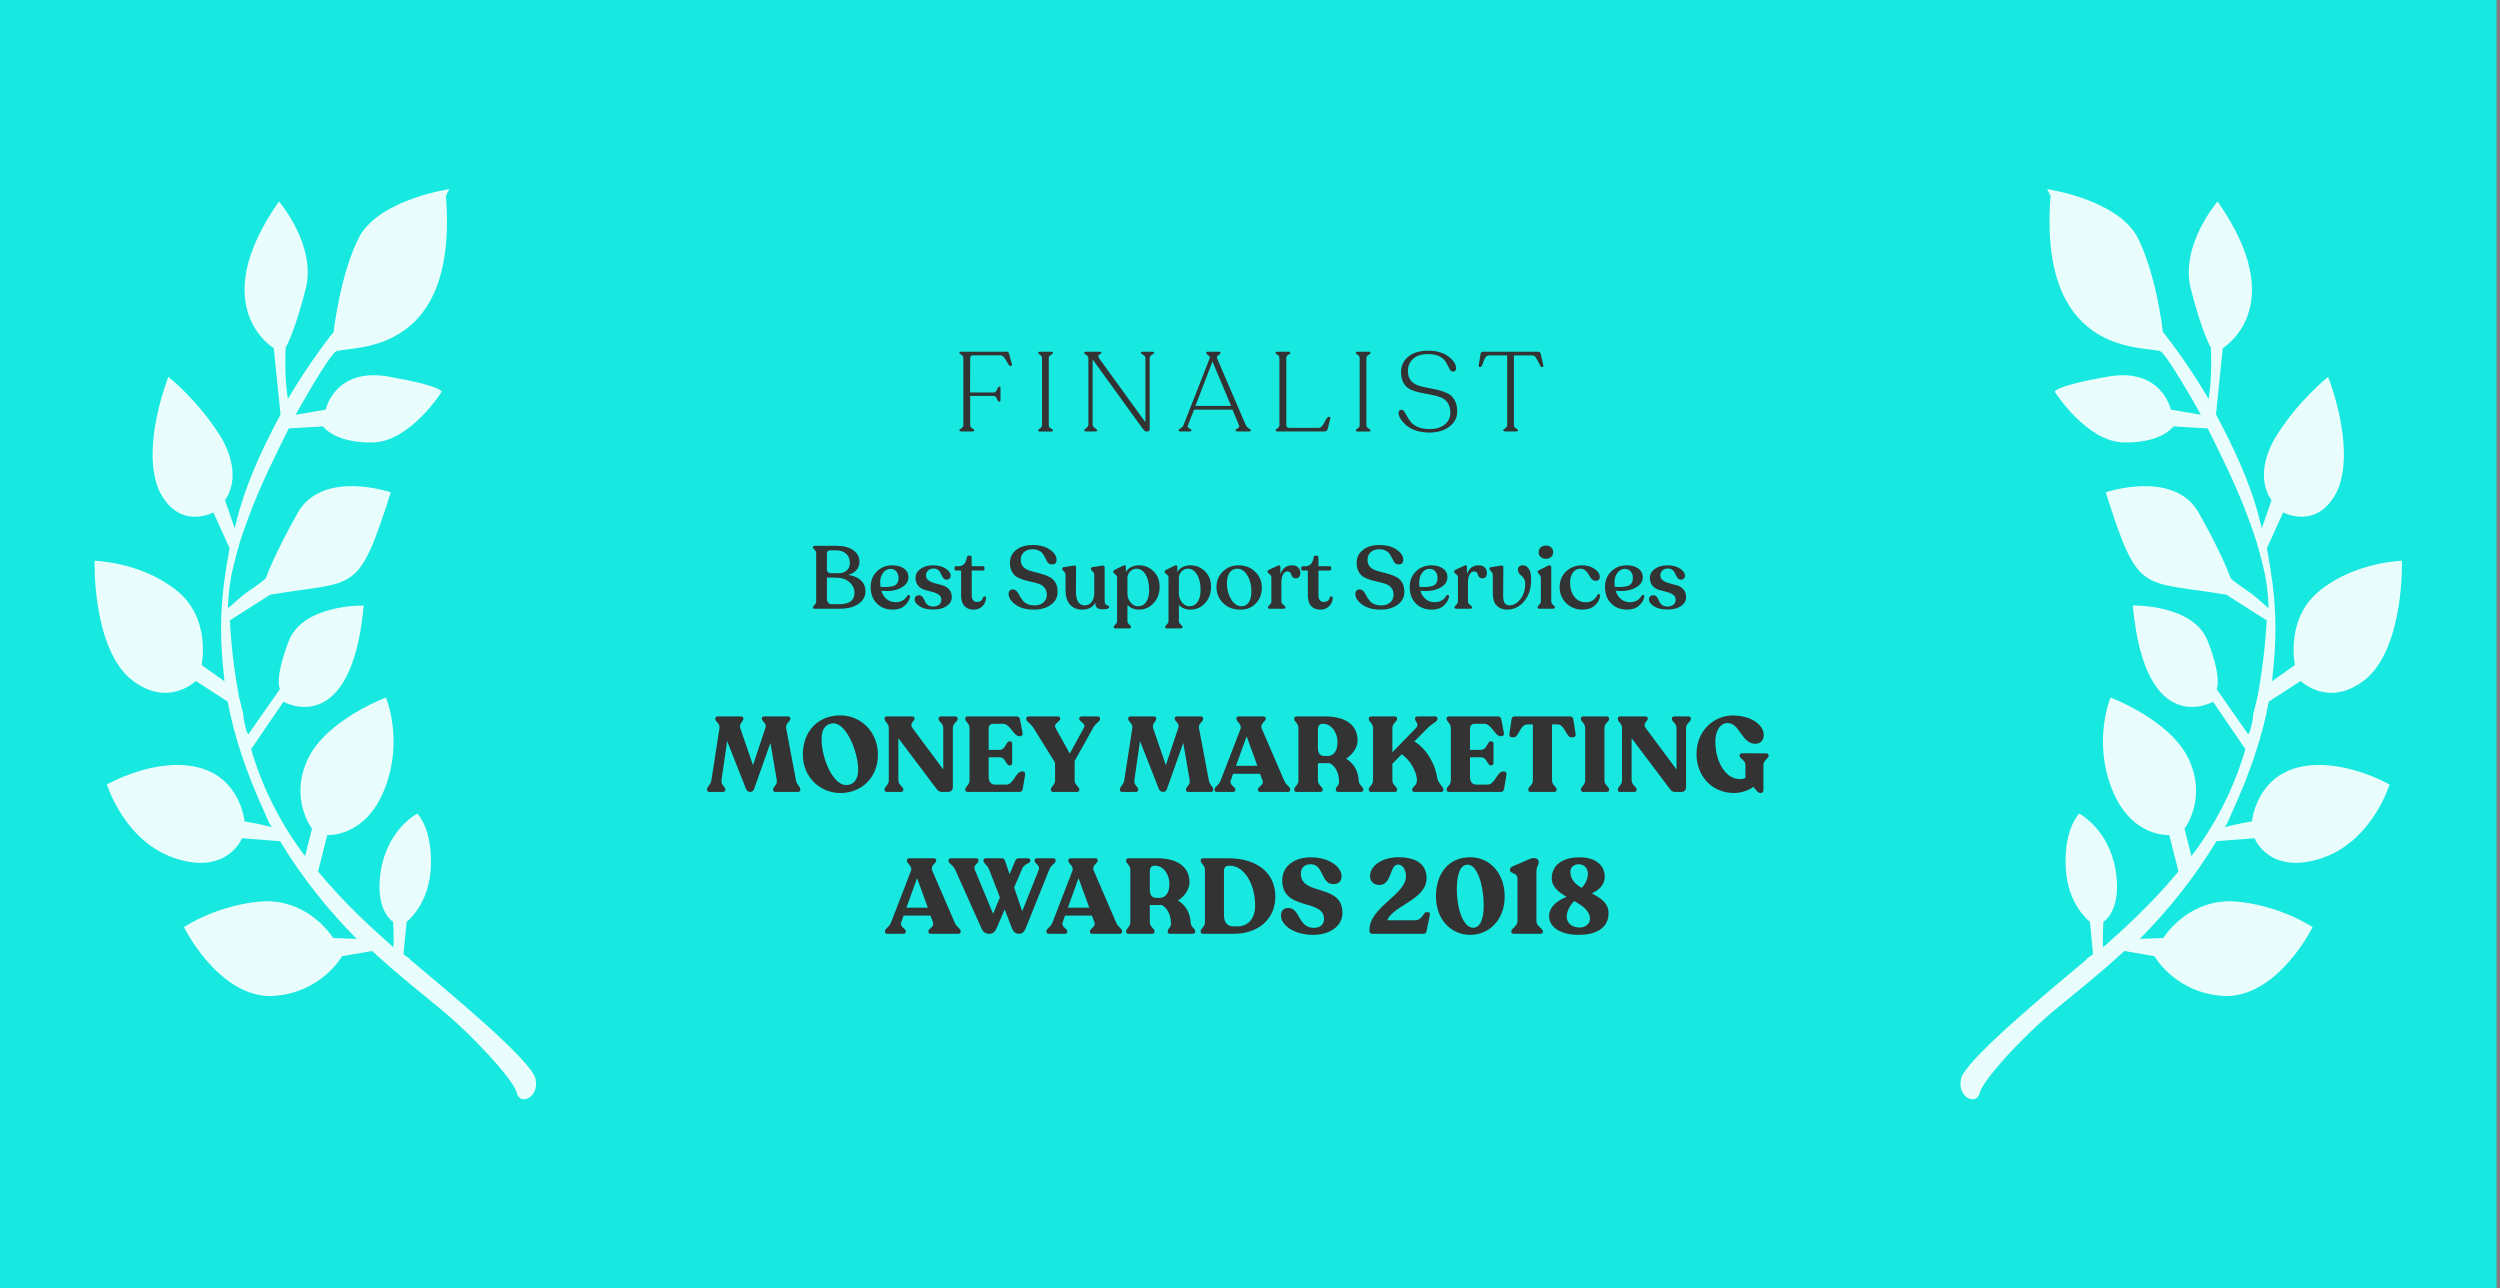
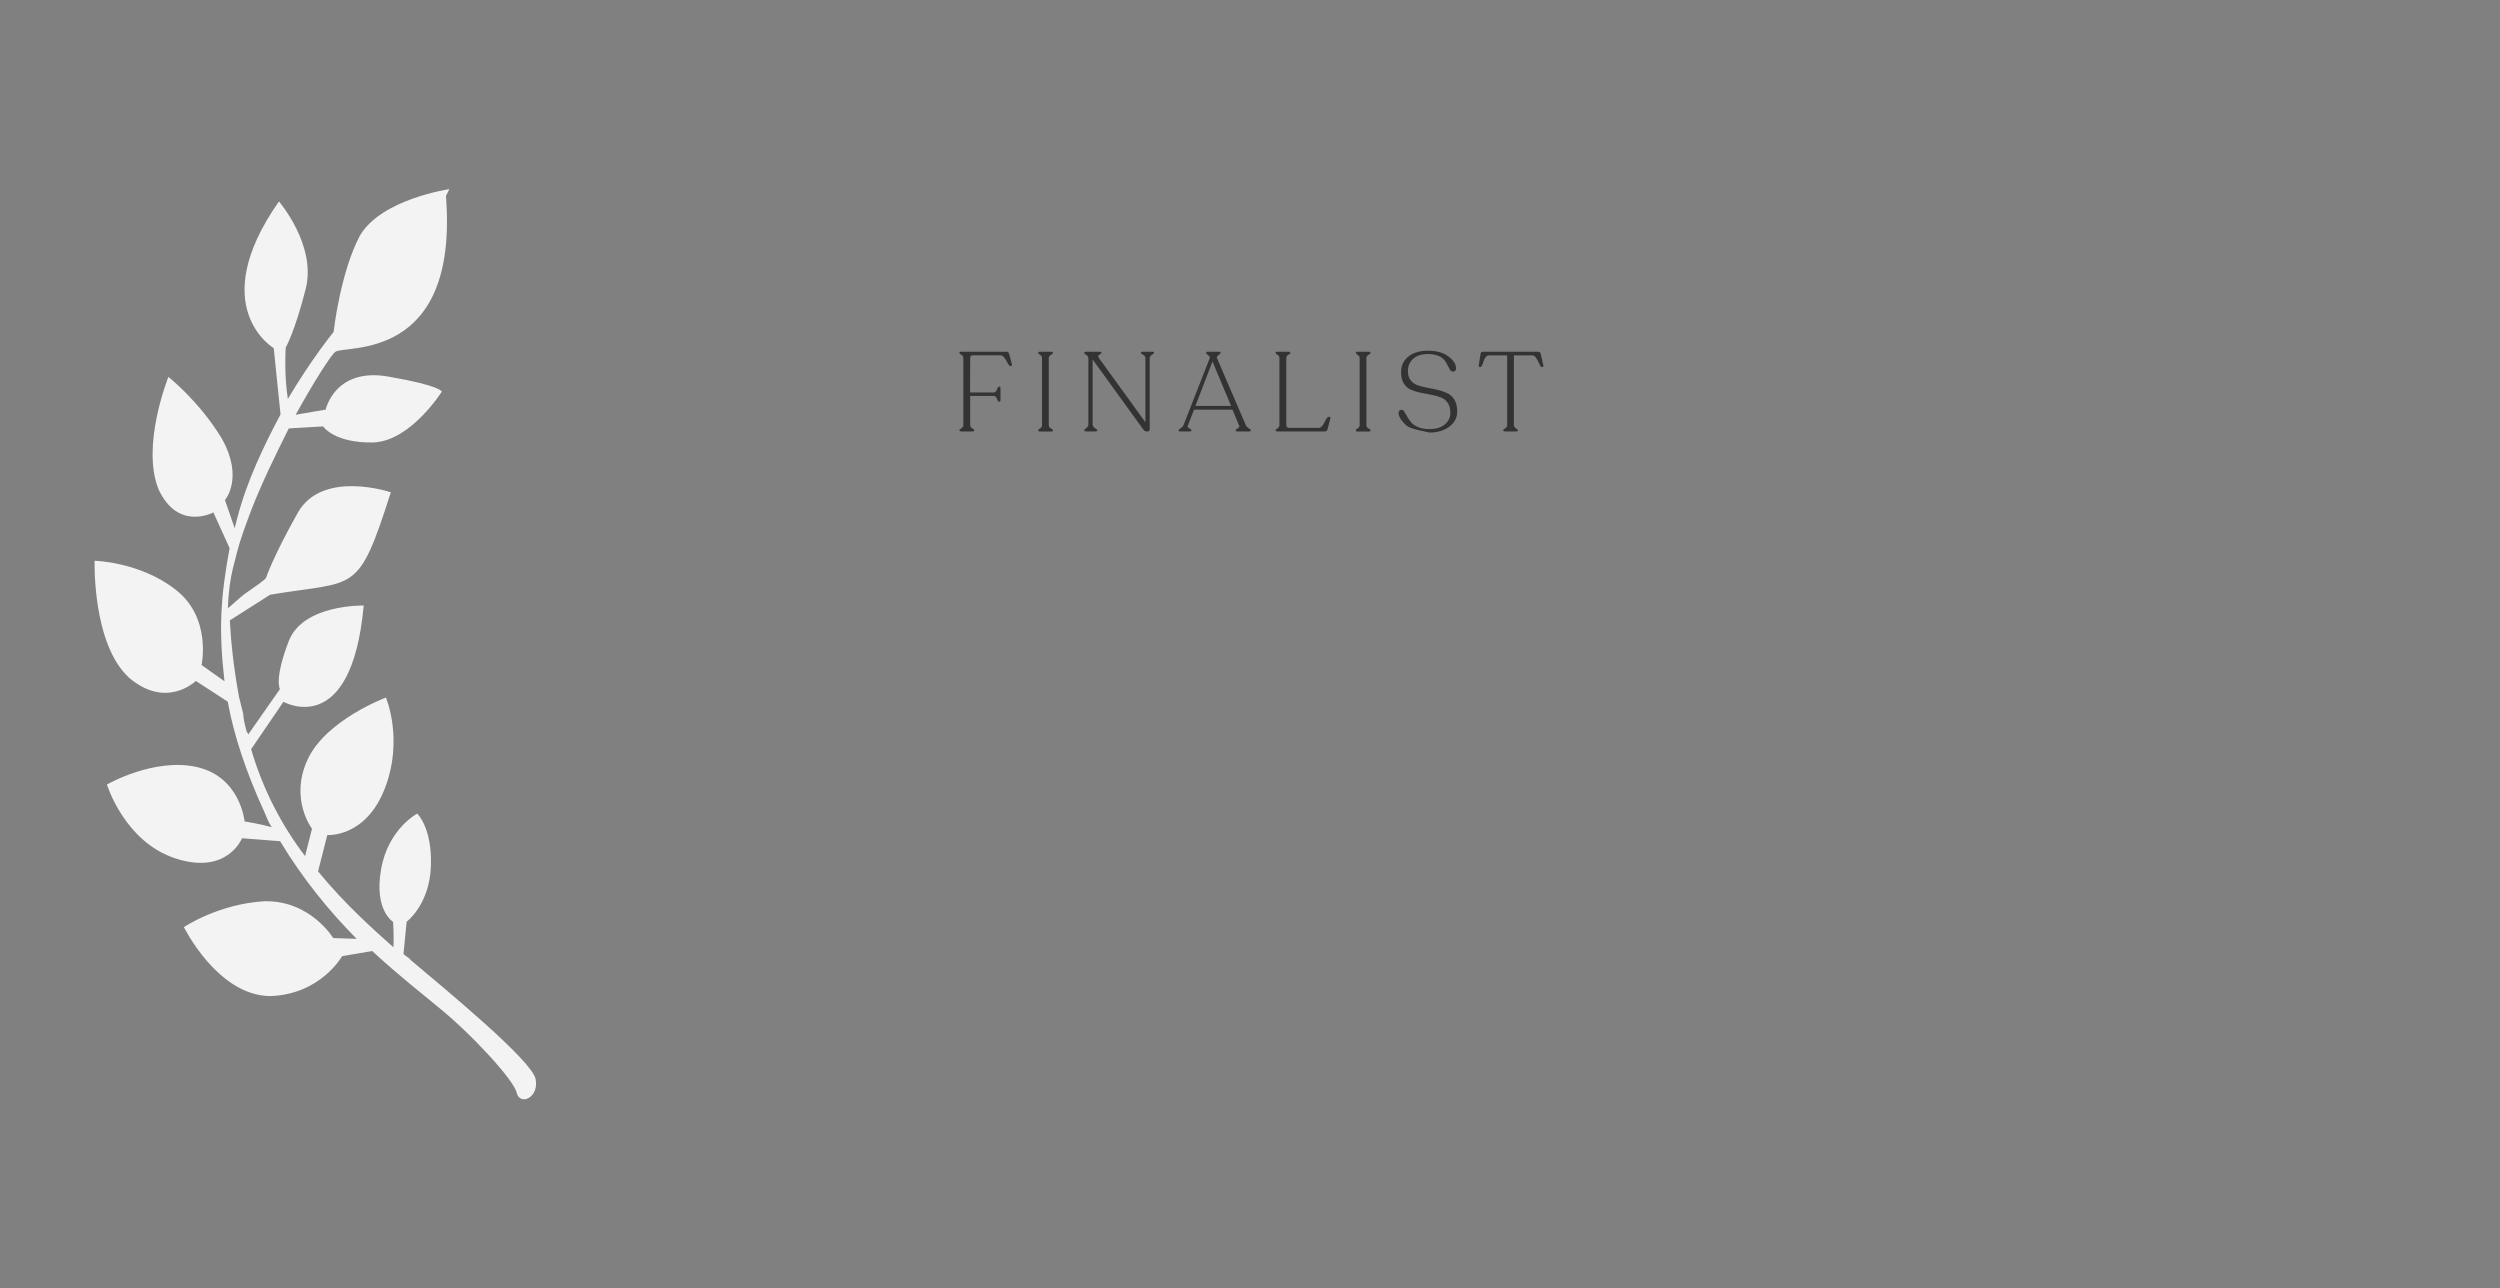
<svg xmlns="http://www.w3.org/2000/svg" width="423" height="218" viewBox="0 0 423 218" fill="none">
  <rect x="0" y="0" width="423" height="218" fill="#808080" stroke="none" />
-   <rect width="422.411" height="218" fill="#17E9E0" />
  <path fill-rule="evenodd" clip-rule="evenodd" d="M76.033 32C76.033 32 64.455 33.68 60.865 39.923C57.542 46.242 56.449 56.159 56.449 56.159C56.449 56.159 52.718 60.713 48.705 67.496C48.043 63.352 48.339 58.817 48.339 58.817C48.339 58.817 49.844 56.273 51.723 48.888C53.602 41.502 47.197 34.087 47.197 34.087C34.639 51.982 46.315 58.906 46.315 58.906L47.466 70.116C44.724 75.279 41.746 81.365 40.102 87.828L39.71 89.366L38.06 84.613C38.06 84.613 41.29 80.906 37.553 74.244C33.737 67.89 28.495 63.772 28.495 63.772C28.495 63.772 23.841 75.322 26.81 82.757C30.124 89.959 36.1 86.698 36.1 86.698L38.849 92.751C37.269 101.211 37.005 106.744 37.982 115.266L34.105 112.523C34.105 112.523 35.874 104.446 29.643 99.719C23.679 95.067 16.006 94.88 16.006 94.88C16.006 94.88 15.574 108.942 21.837 114.667C28.179 120.086 33.134 115.217 33.134 115.217L38.533 118.72C39.603 124.629 41.74 130.84 44.678 137.276C45.054 138.042 45.353 139.116 45.997 139.957C44.13 139.43 41.384 138.985 41.384 138.985C41.384 138.985 40.705 131.537 33.424 129.812C26.143 128.087 18.097 132.743 18.097 132.743C18.097 132.743 21.052 142.482 29.777 145.275C38.502 148.067 40.946 141.83 40.946 141.83L47.394 142.331C51.21 148.685 55.794 154.267 60.347 158.85L56.377 158.72C56.377 158.72 52.562 152.365 44.811 152.487C36.982 152.916 31.116 156.867 31.116 156.867C31.116 156.867 36.771 168.359 45.588 168.538C54.217 168.335 57.885 161.784 57.885 161.784L62.968 160.91C67.599 165.185 71.664 168.312 74.018 170.295C79.716 174.872 87.11 182.896 87.441 184.968C88.038 187.116 91.253 185.715 90.624 182.569C89.995 179.422 75.335 167.368 69.449 162.409C69.26 162.026 68.727 161.875 68.271 161.417L68.802 155.959C68.802 155.959 72.676 153.094 72.908 146.563C73.14 140.032 70.597 137.665 70.597 137.665C70.597 137.665 65.656 140.228 64.467 147.149C63.278 154.07 66.511 155.972 66.511 155.972C66.511 155.972 66.685 158.66 66.561 160.274C63.296 157.374 58.398 153.023 53.814 147.441L55.38 141.286C55.38 141.286 61.828 141.787 65.088 133.471C68.347 125.155 65.299 118.028 65.299 118.028C65.299 118.028 55.197 121.774 52.063 128.476C48.928 135.177 52.791 140.226 52.791 140.226L51.616 144.842C47.754 139.794 44.472 133.59 42.491 126.764L47.963 118.743C47.963 118.743 59.451 125.283 61.541 102.454C61.541 102.454 51.311 102.206 48.867 108.443C46.345 114.987 47.365 116.595 47.365 116.595L41.972 124.308C41.972 124.308 42.05 124.001 41.784 123.925C41.485 122.851 41.186 121.778 41.154 120.779L40.447 117.941C39.487 112.722 39.093 108.653 38.887 104.966L45.709 100.625C60.346 98.159 60.52 100.847 66.128 83.299C66.128 83.299 54.547 79.371 50.378 86.77C46.208 94.169 45.002 97.787 45.002 97.787C45.002 97.787 44.924 98.094 42.163 99.954C40.438 101.116 39.246 102.429 38.556 102.894C38.649 100.281 38.93 98.052 39.478 95.898L40.105 93.436C40.653 91.281 41.546 88.895 42.439 86.508C44.147 82.042 46.544 77.112 48.864 72.489L54.669 72.148C54.669 72.148 56.522 74.98 63.127 74.865C69.465 74.675 74.748 66.271 74.748 66.271C74.748 66.271 74.716 65.272 65.678 63.711C56.641 62.15 55.107 69.303 55.107 69.303L50.024 70.178C53.19 64.475 56.043 60.002 56.733 59.537C58.192 58.3 77.68 61.491 75.453 33.156L76.033 32Z" fill="white" fill-opacity="0.9" />
-   <path d="M162.693 73C162.452 73 162.332 72.937 162.332 72.81V72.791C162.332 72.715 162.44 72.607 162.655 72.468C162.883 72.329 162.997 72.151 162.997 71.936V60.593C162.997 60.454 162.959 60.333 162.883 60.232C162.82 60.131 162.744 60.061 162.655 60.023C162.579 59.985 162.503 59.941 162.427 59.89C162.364 59.839 162.332 59.782 162.332 59.719V59.7C162.332 59.573 162.433 59.51 162.636 59.51H170.312C170.54 59.51 170.686 59.637 170.749 59.89L171.205 61.6C171.23 61.701 171.224 61.784 171.186 61.847C171.148 61.898 171.091 61.923 171.015 61.923H170.958C170.831 61.923 170.686 61.777 170.521 61.486C170.369 61.182 170.185 60.878 169.97 60.574C169.755 60.27 169.52 60.118 169.267 60.118H164.593C164.302 60.118 164.156 60.289 164.156 60.631L164.137 66.407H168.165C168.38 66.407 168.551 66.242 168.678 65.913C168.817 65.584 168.931 65.419 169.02 65.419H169.096C169.223 65.419 169.286 65.514 169.286 65.704V67.661C169.286 67.864 169.223 67.965 169.096 67.965H169.02C168.931 67.965 168.817 67.807 168.678 67.49C168.551 67.161 168.38 66.996 168.165 66.996H164.156V71.936C164.156 72.151 164.27 72.329 164.498 72.468C164.726 72.607 164.84 72.715 164.84 72.791V72.81C164.84 72.937 164.726 73 164.498 73H162.693ZM175.666 72.829V72.791C175.666 72.715 175.717 72.652 175.818 72.601C175.932 72.538 176.04 72.455 176.141 72.354C176.255 72.253 176.312 72.12 176.312 71.955V60.574C176.312 60.409 176.255 60.276 176.141 60.175C176.04 60.074 175.932 59.991 175.818 59.928C175.717 59.865 175.666 59.795 175.666 59.719V59.7C175.666 59.573 175.78 59.51 176.008 59.51H177.794C178.035 59.51 178.155 59.573 178.155 59.7V59.719C178.155 59.795 178.098 59.865 177.984 59.928C177.87 59.991 177.75 60.074 177.623 60.175C177.509 60.276 177.452 60.409 177.452 60.574V71.955C177.452 72.12 177.509 72.253 177.623 72.354C177.75 72.455 177.87 72.538 177.984 72.601C178.098 72.652 178.155 72.715 178.155 72.791V72.829C178.155 72.956 178.035 73.019 177.794 73.019H176.008C175.78 73.019 175.666 72.956 175.666 72.829ZM194.907 59.51C195.148 59.51 195.268 59.567 195.268 59.681V59.719C195.268 59.782 195.141 59.89 194.888 60.042C194.647 60.181 194.527 60.365 194.527 60.593V72.601C194.527 72.867 194.413 73 194.185 73H193.919C193.767 73 193.583 72.854 193.368 72.563L184.875 60.821V71.841C184.875 72.056 185.002 72.253 185.255 72.43C185.521 72.595 185.654 72.715 185.654 72.791V72.81C185.654 72.937 185.534 73 185.293 73H183.811C183.57 73 183.45 72.937 183.45 72.81V72.791C183.45 72.715 183.564 72.595 183.792 72.43C184.033 72.253 184.153 72.056 184.153 71.841V60.612C184.153 60.435 184.09 60.295 183.963 60.194C183.849 60.08 183.735 59.991 183.621 59.928C183.507 59.865 183.45 59.795 183.45 59.719V59.7C183.45 59.573 183.57 59.51 183.811 59.51H186.091C186.268 59.51 186.357 59.567 186.357 59.681V59.719C186.357 59.77 186.287 59.839 186.148 59.928C186.009 60.004 185.907 60.086 185.844 60.175C185.793 60.251 185.831 60.397 185.958 60.612L193.805 71.442V60.593C193.805 60.365 193.678 60.181 193.425 60.042C193.172 59.89 193.045 59.782 193.045 59.719V59.681C193.045 59.567 193.172 59.51 193.425 59.51H194.907ZM199.754 73C199.526 73 199.412 72.937 199.412 72.81V72.791C199.412 72.702 199.526 72.595 199.754 72.468C199.995 72.329 200.16 72.151 200.248 71.936L204.675 60.631C204.751 60.454 204.669 60.283 204.428 60.118C204.2 59.941 204.086 59.808 204.086 59.719V59.7C204.086 59.573 204.175 59.51 204.352 59.51H206.252C206.43 59.51 206.518 59.573 206.518 59.7V59.719C206.518 59.808 206.398 59.934 206.157 60.099C205.929 60.251 205.847 60.416 205.91 60.593L210.793 71.936C210.895 72.151 211.059 72.329 211.287 72.468C211.528 72.595 211.648 72.702 211.648 72.791V72.81C211.648 72.937 211.534 73 211.306 73H209.406C209.178 73 209.064 72.937 209.064 72.81V72.791C209.064 72.715 209.128 72.645 209.254 72.582C209.394 72.506 209.508 72.424 209.596 72.335C209.698 72.234 209.71 72.101 209.634 71.936L208.532 69.314H202.034L201.008 71.936C200.945 72.075 200.939 72.189 200.989 72.278C201.053 72.367 201.129 72.43 201.217 72.468C201.306 72.506 201.388 72.557 201.464 72.62C201.553 72.671 201.597 72.728 201.597 72.791V72.81C201.597 72.937 201.477 73 201.236 73H199.754ZM202.262 68.687H208.304L205.15 61.163L202.262 68.687ZM216.175 73C215.947 73 215.833 72.937 215.833 72.81V72.791C215.833 72.715 215.941 72.607 216.156 72.468C216.371 72.329 216.479 72.145 216.479 71.917V60.593C216.479 60.403 216.422 60.257 216.308 60.156C216.207 60.055 216.099 59.979 215.985 59.928C215.884 59.877 215.833 59.808 215.833 59.719V59.7C215.833 59.573 215.947 59.51 216.175 59.51H217.98C218.208 59.51 218.322 59.573 218.322 59.7V59.719C218.322 59.808 218.265 59.877 218.151 59.928C218.037 59.979 217.923 60.055 217.809 60.156C217.695 60.257 217.638 60.403 217.638 60.593V71.841C217.638 72.208 217.803 72.392 218.132 72.392H223.11C223.325 72.392 223.515 72.297 223.68 72.107C223.857 71.904 223.997 71.689 224.098 71.461C224.199 71.233 224.313 71.024 224.44 70.834C224.567 70.631 224.693 70.53 224.82 70.53H224.934C225.086 70.53 225.137 70.625 225.086 70.815L224.63 72.62C224.541 72.873 224.396 73 224.193 73H216.175ZM229.408 72.829V72.791C229.408 72.715 229.458 72.652 229.56 72.601C229.674 72.538 229.781 72.455 229.883 72.354C229.997 72.253 230.054 72.12 230.054 71.955V60.574C230.054 60.409 229.997 60.276 229.883 60.175C229.781 60.074 229.674 59.991 229.56 59.928C229.458 59.865 229.408 59.795 229.408 59.719V59.7C229.408 59.573 229.522 59.51 229.75 59.51H231.536C231.776 59.51 231.897 59.573 231.897 59.7V59.719C231.897 59.795 231.84 59.865 231.726 59.928C231.612 59.991 231.491 60.074 231.365 60.175C231.251 60.276 231.194 60.409 231.194 60.574V71.955C231.194 72.12 231.251 72.253 231.365 72.354C231.491 72.455 231.612 72.538 231.726 72.601C231.84 72.652 231.897 72.715 231.897 72.791V72.829C231.897 72.956 231.776 73.019 231.536 73.019H229.75C229.522 73.019 229.408 72.956 229.408 72.829ZM241.885 73.19C241.011 73.19 240.219 73.07 239.51 72.829C238.801 72.576 238.25 72.265 237.857 71.898C237.464 71.531 237.16 71.17 236.945 70.815C236.742 70.46 236.641 70.15 236.641 69.884C236.641 69.517 236.812 69.333 237.154 69.333C237.331 69.333 237.49 69.447 237.629 69.675C237.781 69.903 237.939 70.175 238.104 70.492C238.281 70.809 238.503 71.132 238.769 71.461C239.035 71.778 239.434 72.05 239.966 72.278C240.511 72.493 241.163 72.601 241.923 72.601C242.962 72.601 243.798 72.348 244.431 71.841C245.077 71.322 245.4 70.65 245.4 69.827C245.4 69.143 245.248 68.586 244.944 68.155C244.64 67.712 244.241 67.401 243.747 67.224C243.253 67.034 242.708 66.888 242.113 66.787C241.53 66.673 240.941 66.559 240.346 66.445C239.751 66.318 239.206 66.147 238.712 65.932C238.218 65.717 237.819 65.362 237.515 64.868C237.211 64.374 237.059 63.741 237.059 62.968C237.059 61.891 237.464 61.017 238.275 60.346C239.098 59.675 240.213 59.339 241.619 59.339C243.088 59.339 244.247 59.668 245.096 60.327C245.945 60.973 246.369 61.638 246.369 62.322C246.369 62.689 246.192 62.873 245.837 62.873C245.647 62.873 245.482 62.772 245.343 62.569C245.216 62.366 245.083 62.119 244.944 61.828C244.817 61.537 244.64 61.245 244.412 60.954C244.197 60.663 243.848 60.416 243.367 60.213C242.886 60.01 242.29 59.909 241.581 59.909C240.53 59.909 239.706 60.175 239.111 60.707C238.516 61.239 238.218 61.929 238.218 62.778C238.218 63.411 238.37 63.931 238.674 64.336C238.978 64.729 239.377 65.014 239.871 65.191C240.365 65.356 240.903 65.495 241.486 65.609C242.081 65.71 242.677 65.831 243.272 65.97C243.867 66.109 244.412 66.299 244.906 66.54C245.4 66.768 245.799 67.142 246.103 67.661C246.407 68.18 246.559 68.839 246.559 69.637C246.559 70.688 246.109 71.543 245.21 72.202C244.323 72.861 243.215 73.19 241.885 73.19ZM254.689 73C254.461 73 254.347 72.937 254.347 72.81V72.791C254.347 72.715 254.454 72.607 254.67 72.468C254.898 72.329 255.012 72.151 255.012 71.936V60.137H251.877C251.687 60.137 251.516 60.238 251.364 60.441C251.212 60.644 251.098 60.872 251.022 61.125C250.958 61.366 250.876 61.587 250.775 61.79C250.686 61.993 250.597 62.094 250.509 62.094H250.376C250.224 62.094 250.167 61.986 250.205 61.771L250.509 59.871C250.547 59.63 250.686 59.51 250.927 59.51H260.256C260.484 59.51 260.629 59.63 260.693 59.871L261.13 61.79C261.18 61.993 261.123 62.094 260.959 62.094H260.826C260.724 62.094 260.604 61.929 260.465 61.6C260.325 61.271 260.154 60.948 259.952 60.631C259.762 60.302 259.54 60.137 259.287 60.137H256.152V71.936C256.152 72.151 256.266 72.329 256.494 72.468C256.722 72.607 256.836 72.715 256.836 72.791V72.81C256.836 72.937 256.715 73 256.475 73H254.689Z" fill="#333333" />
-   <path d="M143.483 97.27C144.423 97.4 145.148 97.71 145.658 98.2C146.178 98.68 146.438 99.285 146.438 100.015C146.438 100.915 146.038 101.64 145.238 102.19C144.448 102.73 143.403 103 142.103 103H137.858C137.648 103 137.543 102.93 137.543 102.79V102.73C137.543 102.65 137.633 102.525 137.813 102.355C138.003 102.175 138.098 101.975 138.098 101.755V93.595C138.098 93.375 138.003 93.18 137.813 93.01C137.633 92.83 137.543 92.695 137.543 92.605V92.56C137.543 92.42 137.648 92.35 137.858 92.35H141.503C142.733 92.35 143.693 92.6 144.383 93.1C145.073 93.59 145.418 94.23 145.418 95.02C145.418 95.59 145.243 96.075 144.893 96.475C144.553 96.865 144.083 97.13 143.483 97.27ZM139.913 93.715V96.34C139.913 96.53 139.973 96.685 140.093 96.805C140.213 96.925 140.373 96.985 140.573 96.985H141.923C142.483 96.985 142.933 96.83 143.273 96.52C143.623 96.2 143.798 95.795 143.798 95.305C143.798 94.615 143.588 94.08 143.168 93.7C142.748 93.31 142.173 93.115 141.443 93.115H140.453C140.093 93.115 139.913 93.315 139.913 93.715ZM141.953 102.235C143.703 102.235 144.578 101.59 144.578 100.3C144.578 99.6 144.293 99 143.723 98.5C143.153 97.99 142.368 97.735 141.368 97.735H139.913V101.335C139.913 101.595 139.988 101.81 140.138 101.98C140.288 102.15 140.483 102.235 140.723 102.235H141.953ZM153.499 100.795C153.579 100.685 153.679 100.645 153.799 100.675C153.929 100.705 153.989 100.795 153.979 100.945C153.899 101.485 153.604 101.99 153.094 102.46C152.584 102.92 151.904 103.15 151.054 103.15C149.944 103.15 149.044 102.8 148.354 102.1C147.664 101.4 147.319 100.48 147.319 99.34C147.319 98.26 147.664 97.38 148.354 96.7C149.044 96.01 149.909 95.66 150.949 95.65C151.759 95.64 152.419 95.815 152.929 96.175C153.449 96.535 153.709 97.04 153.709 97.69C153.709 98.23 153.484 98.69 153.034 99.07C152.594 99.45 152.014 99.72 151.294 99.88C150.704 100.01 149.979 100.035 149.119 99.955C149.309 100.555 149.614 101.03 150.034 101.38C150.454 101.72 150.949 101.89 151.519 101.89C151.999 101.89 152.409 101.79 152.749 101.59C153.089 101.38 153.339 101.115 153.499 100.795ZM150.694 96.25C150.174 96.25 149.749 96.475 149.419 96.925C149.089 97.365 148.924 97.915 148.924 98.575C148.924 98.825 148.939 99.065 148.969 99.295C149.719 99.355 150.384 99.325 150.964 99.205C151.304 99.125 151.569 98.975 151.759 98.755C151.949 98.525 152.039 98.17 152.029 97.69C152.019 97.29 151.889 96.95 151.639 96.67C151.399 96.39 151.084 96.25 150.694 96.25ZM157.895 103.135C156.965 103.135 156.21 102.96 155.63 102.61C155.05 102.25 154.76 101.85 154.76 101.41C154.76 101.19 154.825 101.02 154.955 100.9C155.095 100.78 155.28 100.72 155.51 100.72C155.71 100.72 155.875 100.785 156.005 100.915C156.145 101.045 156.255 101.205 156.335 101.395C156.415 101.585 156.505 101.775 156.605 101.965C156.715 102.145 156.875 102.3 157.085 102.43C157.305 102.56 157.575 102.625 157.895 102.625C158.305 102.625 158.635 102.525 158.885 102.325C159.145 102.125 159.275 101.84 159.275 101.47C159.275 101.1 159.125 100.815 158.825 100.615C158.525 100.405 158.16 100.25 157.73 100.15C157.31 100.05 156.885 99.935 156.455 99.805C156.025 99.675 155.66 99.445 155.36 99.115C155.06 98.775 154.91 98.33 154.91 97.78C154.91 97.17 155.185 96.665 155.735 96.265C156.285 95.855 156.99 95.65 157.85 95.65C158.74 95.65 159.46 95.835 160.01 96.205C160.57 96.565 160.85 96.975 160.85 97.435C160.85 97.625 160.785 97.78 160.655 97.9C160.525 98.02 160.36 98.08 160.16 98.08C159.97 98.08 159.81 98.015 159.68 97.885C159.56 97.755 159.455 97.6 159.365 97.42C159.285 97.23 159.195 97.045 159.095 96.865C159.005 96.675 158.86 96.515 158.66 96.385C158.47 96.255 158.23 96.19 157.94 96.19C157.58 96.19 157.28 96.3 157.04 96.52C156.8 96.74 156.68 97.015 156.68 97.345C156.68 97.715 156.83 98.005 157.13 98.215C157.43 98.425 157.79 98.585 158.21 98.695C158.64 98.795 159.07 98.91 159.5 99.04C159.93 99.17 160.295 99.4 160.595 99.73C160.895 100.06 161.045 100.5 161.045 101.05C161.045 101.65 160.755 102.15 160.175 102.55C159.605 102.94 158.845 103.135 157.895 103.135ZM164.716 103.15C164.066 103.15 163.551 102.945 163.171 102.535C162.801 102.115 162.616 101.51 162.616 100.72V96.535H161.761C161.591 96.535 161.506 96.45 161.506 96.28V96.07C161.506 95.89 161.591 95.8 161.761 95.8H162.226C162.606 95.8 162.911 95.67 163.141 95.41C163.381 95.15 163.531 94.795 163.591 94.345C163.621 94.125 163.721 94.015 163.891 94.015H164.116C164.306 94.015 164.401 94.125 164.401 94.345L164.416 95.8H166.306C166.386 95.8 166.451 95.825 166.501 95.875C166.551 95.925 166.576 95.99 166.576 96.07V96.28C166.576 96.45 166.486 96.535 166.306 96.535H164.416V100.735C164.416 101.085 164.496 101.36 164.656 101.56C164.816 101.75 165.021 101.845 165.271 101.845C165.871 101.845 166.226 101.585 166.336 101.065C166.376 100.985 166.436 100.935 166.516 100.915C166.596 100.895 166.666 100.905 166.726 100.945C166.796 100.985 166.831 101.05 166.831 101.14C166.831 101.68 166.636 102.15 166.246 102.55C165.866 102.95 165.356 103.15 164.716 103.15ZM174.99 103.15C173.64 103.15 172.58 102.865 171.81 102.295C171.04 101.715 170.655 101.11 170.655 100.48C170.655 100.26 170.72 100.08 170.85 99.94C170.98 99.79 171.16 99.72 171.39 99.73C171.6 99.74 171.785 99.815 171.945 99.955C172.105 100.085 172.23 100.25 172.32 100.45C172.42 100.65 172.54 100.865 172.68 101.095C172.83 101.325 172.99 101.54 173.16 101.74C173.34 101.94 173.59 102.105 173.91 102.235C174.24 102.365 174.625 102.43 175.065 102.43C175.675 102.43 176.17 102.265 176.55 101.935C176.93 101.605 177.12 101.17 177.12 100.63C177.12 100.17 177.005 99.79 176.775 99.49C176.545 99.19 176.245 98.97 175.875 98.83C175.515 98.69 175.11 98.575 174.66 98.485C174.22 98.385 173.775 98.275 173.325 98.155C172.885 98.025 172.48 97.86 172.11 97.66C171.75 97.46 171.455 97.155 171.225 96.745C170.995 96.335 170.88 95.825 170.88 95.215C170.88 94.345 171.225 93.63 171.915 93.07C172.605 92.5 173.55 92.215 174.75 92.215C175.95 92.215 176.92 92.48 177.66 93.01C178.41 93.53 178.78 94.105 178.77 94.735C178.77 95.245 178.51 95.5 177.99 95.5C177.77 95.5 177.58 95.44 177.42 95.32C177.27 95.19 177.155 95.03 177.075 94.84C176.995 94.65 176.89 94.445 176.76 94.225C176.64 93.995 176.505 93.785 176.355 93.595C176.215 93.405 176 93.25 175.71 93.13C175.43 93 175.095 92.935 174.705 92.935C174.075 92.935 173.585 93.105 173.235 93.445C172.885 93.785 172.71 94.21 172.71 94.72C172.71 95.16 172.825 95.525 173.055 95.815C173.285 96.095 173.58 96.305 173.94 96.445C174.31 96.585 174.715 96.71 175.155 96.82C175.605 96.92 176.05 97.04 176.49 97.18C176.94 97.31 177.345 97.48 177.705 97.69C178.075 97.9 178.375 98.21 178.605 98.62C178.835 99.03 178.95 99.535 178.95 100.135C178.95 101.055 178.565 101.79 177.795 102.34C177.025 102.88 176.09 103.15 174.99 103.15ZM186.905 101.59C186.905 101.85 186.945 102.045 187.025 102.175C187.105 102.305 187.19 102.38 187.28 102.4C187.38 102.41 187.47 102.44 187.55 102.49C187.63 102.53 187.67 102.605 187.67 102.715C187.67 102.965 187.295 103.09 186.545 103.09C186.125 103.09 185.815 103.005 185.615 102.835C185.415 102.665 185.32 102.38 185.33 101.98C184.89 102.76 184.14 103.15 183.08 103.15C182.24 103.15 181.565 102.87 181.055 102.31C180.545 101.75 180.29 100.94 180.29 99.88V97.285C180.29 97.055 180.195 96.85 180.005 96.67C179.815 96.48 179.72 96.35 179.72 96.28V96.235C179.72 96.085 179.81 95.995 179.99 95.965L181.565 95.71C181.905 95.66 182.075 95.735 182.075 95.935L182.045 100.045C182.045 101.635 182.545 102.43 183.545 102.43C184.005 102.43 184.385 102.245 184.685 101.875C184.995 101.495 185.15 101.005 185.15 100.405V97.285C185.15 97.055 185.05 96.85 184.85 96.67C184.66 96.48 184.565 96.35 184.565 96.28V96.235C184.565 96.085 184.65 95.995 184.82 95.965L186.425 95.71C186.745 95.66 186.905 95.735 186.905 95.935V101.59ZM192.728 95.65C193.678 95.65 194.493 95.985 195.173 96.655C195.863 97.315 196.208 98.19 196.208 99.28C196.208 100.4 195.868 101.325 195.188 102.055C194.518 102.785 193.703 103.15 192.743 103.15C191.933 103.15 191.273 102.885 190.763 102.355V105.07C190.763 105.29 190.863 105.485 191.063 105.655C191.273 105.835 191.378 105.97 191.378 106.06V106.105C191.378 106.255 191.268 106.33 191.048 106.33H188.768C188.548 106.33 188.438 106.255 188.438 106.105V106.06C188.438 105.97 188.533 105.835 188.723 105.655C188.913 105.485 189.008 105.29 189.008 105.07V97.72C189.008 97.51 188.898 97.325 188.678 97.165C188.468 97.005 188.363 96.875 188.363 96.775V96.715C188.363 96.585 188.453 96.48 188.633 96.4L190.013 95.725C190.343 95.555 190.508 95.635 190.508 95.965L190.493 96.79C190.703 96.43 191.003 96.15 191.393 95.95C191.783 95.75 192.228 95.65 192.728 95.65ZM192.533 102.58C193.133 102.58 193.598 102.34 193.928 101.86C194.268 101.38 194.438 100.705 194.438 99.835C194.438 98.755 194.238 97.885 193.838 97.225C193.448 96.555 192.933 96.22 192.293 96.22C191.913 96.22 191.573 96.36 191.273 96.64C190.983 96.91 190.813 97.255 190.763 97.675V100.45C190.763 101 190.943 101.495 191.303 101.935C191.663 102.365 192.073 102.58 192.533 102.58ZM201.429 95.65C202.379 95.65 203.194 95.985 203.874 96.655C204.564 97.315 204.909 98.19 204.909 99.28C204.909 100.4 204.569 101.325 203.889 102.055C203.219 102.785 202.404 103.15 201.444 103.15C200.634 103.15 199.974 102.885 199.464 102.355V105.07C199.464 105.29 199.564 105.485 199.764 105.655C199.974 105.835 200.079 105.97 200.079 106.06V106.105C200.079 106.255 199.969 106.33 199.749 106.33H197.469C197.249 106.33 197.139 106.255 197.139 106.105V106.06C197.139 105.97 197.234 105.835 197.424 105.655C197.614 105.485 197.709 105.29 197.709 105.07V97.72C197.709 97.51 197.599 97.325 197.379 97.165C197.169 97.005 197.064 96.875 197.064 96.775V96.715C197.064 96.585 197.154 96.48 197.334 96.4L198.714 95.725C199.044 95.555 199.209 95.635 199.209 95.965L199.194 96.79C199.404 96.43 199.704 96.15 200.094 95.95C200.484 95.75 200.929 95.65 201.429 95.65ZM201.234 102.58C201.834 102.58 202.299 102.34 202.629 101.86C202.969 101.38 203.139 100.705 203.139 99.835C203.139 98.755 202.939 97.885 202.539 97.225C202.149 96.555 201.634 96.22 200.994 96.22C200.614 96.22 200.274 96.36 199.974 96.64C199.684 96.91 199.514 97.255 199.464 97.675V100.45C199.464 101 199.644 101.495 200.004 101.935C200.364 102.365 200.774 102.58 201.234 102.58ZM209.89 103.15C208.66 103.15 207.675 102.775 206.935 102.025C206.195 101.275 205.825 100.375 205.825 99.325C205.825 98.275 206.185 97.4 206.905 96.7C207.625 96 208.505 95.65 209.545 95.65C210.705 95.65 211.655 96.02 212.395 96.76C213.135 97.49 213.505 98.385 213.505 99.445C213.505 100.495 213.17 101.375 212.5 102.085C211.83 102.795 210.96 103.15 209.89 103.15ZM210.115 102.58C210.595 102.58 210.985 102.36 211.285 101.92C211.585 101.47 211.735 100.85 211.735 100.06C211.735 99 211.505 98.095 211.045 97.345C210.595 96.595 210.03 96.22 209.35 96.22C208.81 96.22 208.38 96.44 208.06 96.88C207.75 97.31 207.595 97.93 207.595 98.74C207.595 99.72 207.83 100.605 208.3 101.395C208.78 102.185 209.385 102.58 210.115 102.58ZM218.639 95.65C219.069 95.65 219.404 95.77 219.644 96.01C219.894 96.25 220.019 96.55 220.019 96.91C220.019 97.54 219.759 97.855 219.239 97.855C219.019 97.855 218.849 97.795 218.729 97.675C218.609 97.555 218.534 97.42 218.504 97.27C218.474 97.12 218.404 96.985 218.294 96.865C218.184 96.745 218.034 96.685 217.844 96.685C217.514 96.685 217.259 96.865 217.079 97.225C216.899 97.585 216.809 98.025 216.809 98.545V101.755C216.809 101.975 216.924 102.17 217.154 102.34C217.384 102.51 217.499 102.64 217.499 102.73V102.79C217.499 102.93 217.394 103 217.184 103H214.859C214.649 103 214.544 102.93 214.544 102.79V102.73C214.544 102.64 214.639 102.51 214.829 102.34C215.019 102.17 215.114 101.975 215.114 101.755V97.72C215.114 97.49 215.004 97.295 214.784 97.135C214.574 96.965 214.469 96.835 214.469 96.745V96.7C214.469 96.59 214.559 96.485 214.739 96.385L216.209 95.71C216.499 95.57 216.644 95.655 216.644 95.965V97.135C216.984 96.145 217.649 95.65 218.639 95.65ZM223.383 103.15C222.733 103.15 222.218 102.945 221.838 102.535C221.468 102.115 221.283 101.51 221.283 100.72V96.535H220.428C220.258 96.535 220.173 96.45 220.173 96.28V96.07C220.173 95.89 220.258 95.8 220.428 95.8H220.893C221.273 95.8 221.578 95.67 221.808 95.41C222.048 95.15 222.198 94.795 222.258 94.345C222.288 94.125 222.388 94.015 222.558 94.015H222.783C222.973 94.015 223.068 94.125 223.068 94.345L223.083 95.8H224.973C225.053 95.8 225.118 95.825 225.168 95.875C225.218 95.925 225.243 95.99 225.243 96.07V96.28C225.243 96.45 225.153 96.535 224.973 96.535H223.083V100.735C223.083 101.085 223.163 101.36 223.323 101.56C223.483 101.75 223.688 101.845 223.938 101.845C224.538 101.845 224.893 101.585 225.003 101.065C225.043 100.985 225.103 100.935 225.183 100.915C225.263 100.895 225.333 100.905 225.393 100.945C225.463 100.985 225.498 101.05 225.498 101.14C225.498 101.68 225.303 102.15 224.913 102.55C224.533 102.95 224.023 103.15 223.383 103.15ZM233.657 103.15C232.307 103.15 231.247 102.865 230.477 102.295C229.707 101.715 229.322 101.11 229.322 100.48C229.322 100.26 229.387 100.08 229.517 99.94C229.647 99.79 229.827 99.72 230.057 99.73C230.267 99.74 230.452 99.815 230.612 99.955C230.772 100.085 230.897 100.25 230.987 100.45C231.087 100.65 231.207 100.865 231.347 101.095C231.497 101.325 231.657 101.54 231.827 101.74C232.007 101.94 232.257 102.105 232.577 102.235C232.907 102.365 233.292 102.43 233.732 102.43C234.342 102.43 234.837 102.265 235.217 101.935C235.597 101.605 235.787 101.17 235.787 100.63C235.787 100.17 235.672 99.79 235.442 99.49C235.212 99.19 234.912 98.97 234.542 98.83C234.182 98.69 233.777 98.575 233.327 98.485C232.887 98.385 232.442 98.275 231.992 98.155C231.552 98.025 231.147 97.86 230.777 97.66C230.417 97.46 230.122 97.155 229.892 96.745C229.662 96.335 229.547 95.825 229.547 95.215C229.547 94.345 229.892 93.63 230.582 93.07C231.272 92.5 232.217 92.215 233.417 92.215C234.617 92.215 235.587 92.48 236.327 93.01C237.077 93.53 237.447 94.105 237.437 94.735C237.437 95.245 237.177 95.5 236.657 95.5C236.437 95.5 236.247 95.44 236.087 95.32C235.937 95.19 235.822 95.03 235.742 94.84C235.662 94.65 235.557 94.445 235.427 94.225C235.307 93.995 235.172 93.785 235.022 93.595C234.882 93.405 234.667 93.25 234.377 93.13C234.097 93 233.762 92.935 233.372 92.935C232.742 92.935 232.252 93.105 231.902 93.445C231.552 93.785 231.377 94.21 231.377 94.72C231.377 95.16 231.492 95.525 231.722 95.815C231.952 96.095 232.247 96.305 232.607 96.445C232.977 96.585 233.382 96.71 233.822 96.82C234.272 96.92 234.717 97.04 235.157 97.18C235.607 97.31 236.012 97.48 236.372 97.69C236.742 97.9 237.042 98.21 237.272 98.62C237.502 99.03 237.617 99.535 237.617 100.135C237.617 101.055 237.232 101.79 236.462 102.34C235.692 102.88 234.757 103.15 233.657 103.15ZM244.701 100.795C244.781 100.685 244.881 100.645 245.001 100.675C245.131 100.705 245.191 100.795 245.181 100.945C245.101 101.485 244.806 101.99 244.296 102.46C243.786 102.92 243.106 103.15 242.256 103.15C241.146 103.15 240.246 102.8 239.556 102.1C238.866 101.4 238.521 100.48 238.521 99.34C238.521 98.26 238.866 97.38 239.556 96.7C240.246 96.01 241.111 95.66 242.151 95.65C242.961 95.64 243.621 95.815 244.131 96.175C244.651 96.535 244.911 97.04 244.911 97.69C244.911 98.23 244.686 98.69 244.236 99.07C243.796 99.45 243.216 99.72 242.496 99.88C241.906 100.01 241.181 100.035 240.321 99.955C240.511 100.555 240.816 101.03 241.236 101.38C241.656 101.72 242.151 101.89 242.721 101.89C243.201 101.89 243.611 101.79 243.951 101.59C244.291 101.38 244.541 101.115 244.701 100.795ZM241.896 96.25C241.376 96.25 240.951 96.475 240.621 96.925C240.291 97.365 240.126 97.915 240.126 98.575C240.126 98.825 240.141 99.065 240.171 99.295C240.921 99.355 241.586 99.325 242.166 99.205C242.506 99.125 242.771 98.975 242.961 98.755C243.151 98.525 243.241 98.17 243.231 97.69C243.221 97.29 243.091 96.95 242.841 96.67C242.601 96.39 242.286 96.25 241.896 96.25ZM250.206 95.65C250.636 95.65 250.971 95.77 251.211 96.01C251.461 96.25 251.586 96.55 251.586 96.91C251.586 97.54 251.326 97.855 250.806 97.855C250.586 97.855 250.416 97.795 250.296 97.675C250.176 97.555 250.101 97.42 250.071 97.27C250.041 97.12 249.971 96.985 249.861 96.865C249.751 96.745 249.601 96.685 249.411 96.685C249.081 96.685 248.826 96.865 248.646 97.225C248.466 97.585 248.376 98.025 248.376 98.545V101.755C248.376 101.975 248.491 102.17 248.721 102.34C248.951 102.51 249.066 102.64 249.066 102.73V102.79C249.066 102.93 248.961 103 248.751 103H246.426C246.216 103 246.111 102.93 246.111 102.79V102.73C246.111 102.64 246.206 102.51 246.396 102.34C246.586 102.17 246.681 101.975 246.681 101.755V97.72C246.681 97.49 246.571 97.295 246.351 97.135C246.141 96.965 246.036 96.835 246.036 96.745V96.7C246.036 96.59 246.126 96.485 246.306 96.385L247.776 95.71C248.066 95.57 248.211 95.655 248.211 95.965V97.135C248.551 96.145 249.216 95.65 250.206 95.65ZM254.98 103.15C254.28 103.15 253.705 102.93 253.255 102.49C252.805 102.04 252.58 101.32 252.58 100.33V97.285C252.58 97.055 252.485 96.85 252.295 96.67C252.105 96.48 252.01 96.35 252.01 96.28V96.235C252.01 96.085 252.095 95.995 252.265 95.965L253.855 95.71C254.195 95.66 254.365 95.735 254.365 95.935L254.335 100.81C254.325 101.88 254.665 102.42 255.355 102.43C256.065 102.44 256.695 102.09 257.245 101.38C257.795 100.66 258.07 99.8 258.07 98.8C258.07 98.47 258.005 98.185 257.875 97.945C257.745 97.705 257.6 97.53 257.44 97.42C257.29 97.31 257.15 97.17 257.02 97C256.89 96.82 256.825 96.62 256.825 96.4C256.825 96.18 256.895 96 257.035 95.86C257.175 95.72 257.385 95.65 257.665 95.65C258.065 95.65 258.4 95.84 258.67 96.22C258.94 96.59 259.075 97.195 259.075 98.035C259.075 99.565 258.68 100.8 257.89 101.74C257.1 102.68 256.13 103.15 254.98 103.15ZM261.584 94.555C261.214 94.555 260.914 94.45 260.684 94.24C260.454 94.03 260.339 93.76 260.339 93.43C260.339 93.1 260.454 92.83 260.684 92.62C260.914 92.41 261.214 92.305 261.584 92.305C261.944 92.305 262.234 92.41 262.454 92.62C262.684 92.83 262.799 93.1 262.799 93.43C262.799 93.76 262.684 94.03 262.454 94.24C262.234 94.45 261.944 94.555 261.584 94.555ZM260.474 103C260.264 103 260.159 102.925 260.159 102.775V102.715C260.159 102.625 260.249 102.495 260.429 102.325C260.619 102.155 260.714 101.96 260.714 101.74V97.81C260.714 97.58 260.619 97.365 260.429 97.165C260.249 96.965 260.159 96.835 260.159 96.775V96.73C260.159 96.65 260.249 96.56 260.429 96.46L261.929 95.71C262.099 95.64 262.229 95.635 262.319 95.695C262.419 95.745 262.469 95.835 262.469 95.965V101.74C262.469 101.96 262.569 102.155 262.769 102.325C262.979 102.495 263.084 102.625 263.084 102.715V102.775C263.084 102.925 262.974 103 262.754 103H260.474ZM267.744 103.15C266.664 103.15 265.749 102.785 264.999 102.055C264.259 101.315 263.889 100.42 263.889 99.37C263.889 98.26 264.254 97.365 264.984 96.685C265.714 96.005 266.609 95.66 267.669 95.65C268.489 95.64 269.194 95.84 269.784 96.25C270.384 96.65 270.684 97.11 270.684 97.63C270.684 97.82 270.619 97.98 270.489 98.11C270.369 98.23 270.179 98.285 269.919 98.275C269.679 98.265 269.464 98.15 269.274 97.93C269.084 97.71 268.929 97.475 268.809 97.225C268.689 96.975 268.504 96.745 268.254 96.535C268.014 96.325 267.724 96.22 267.384 96.22C266.874 96.22 266.459 96.44 266.139 96.88C265.819 97.32 265.659 97.87 265.659 98.53C265.659 99.55 265.904 100.37 266.394 100.99C266.884 101.6 267.529 101.905 268.329 101.905C269.199 101.905 269.844 101.495 270.264 100.675C270.344 100.555 270.449 100.51 270.579 100.54C270.709 100.57 270.764 100.66 270.744 100.81C270.664 101.45 270.359 102 269.829 102.46C269.309 102.92 268.614 103.15 267.744 103.15ZM277.747 100.795C277.827 100.685 277.927 100.645 278.047 100.675C278.177 100.705 278.237 100.795 278.227 100.945C278.147 101.485 277.852 101.99 277.342 102.46C276.832 102.92 276.152 103.15 275.302 103.15C274.192 103.15 273.292 102.8 272.602 102.1C271.912 101.4 271.567 100.48 271.567 99.34C271.567 98.26 271.912 97.38 272.602 96.7C273.292 96.01 274.157 95.66 275.197 95.65C276.007 95.64 276.667 95.815 277.177 96.175C277.697 96.535 277.957 97.04 277.957 97.69C277.957 98.23 277.732 98.69 277.282 99.07C276.842 99.45 276.262 99.72 275.542 99.88C274.952 100.01 274.227 100.035 273.367 99.955C273.557 100.555 273.862 101.03 274.282 101.38C274.702 101.72 275.197 101.89 275.767 101.89C276.247 101.89 276.657 101.79 276.997 101.59C277.337 101.38 277.587 101.115 277.747 100.795ZM274.942 96.25C274.422 96.25 273.997 96.475 273.667 96.925C273.337 97.365 273.172 97.915 273.172 98.575C273.172 98.825 273.187 99.065 273.217 99.295C273.967 99.355 274.632 99.325 275.212 99.205C275.552 99.125 275.817 98.975 276.007 98.755C276.197 98.525 276.287 98.17 276.277 97.69C276.267 97.29 276.137 96.95 275.887 96.67C275.647 96.39 275.332 96.25 274.942 96.25ZM282.143 103.135C281.213 103.135 280.458 102.96 279.878 102.61C279.298 102.25 279.008 101.85 279.008 101.41C279.008 101.19 279.073 101.02 279.203 100.9C279.343 100.78 279.528 100.72 279.758 100.72C279.958 100.72 280.123 100.785 280.253 100.915C280.393 101.045 280.503 101.205 280.583 101.395C280.663 101.585 280.753 101.775 280.853 101.965C280.963 102.145 281.123 102.3 281.333 102.43C281.553 102.56 281.823 102.625 282.143 102.625C282.553 102.625 282.883 102.525 283.133 102.325C283.393 102.125 283.523 101.84 283.523 101.47C283.523 101.1 283.373 100.815 283.073 100.615C282.773 100.405 282.408 100.25 281.978 100.15C281.558 100.05 281.133 99.935 280.703 99.805C280.273 99.675 279.908 99.445 279.608 99.115C279.308 98.775 279.158 98.33 279.158 97.78C279.158 97.17 279.433 96.665 279.983 96.265C280.533 95.855 281.238 95.65 282.098 95.65C282.988 95.65 283.708 95.835 284.258 96.205C284.818 96.565 285.098 96.975 285.098 97.435C285.098 97.625 285.033 97.78 284.903 97.9C284.773 98.02 284.608 98.08 284.408 98.08C284.218 98.08 284.058 98.015 283.928 97.885C283.808 97.755 283.703 97.6 283.613 97.42C283.533 97.23 283.443 97.045 283.343 96.865C283.253 96.675 283.108 96.515 282.908 96.385C282.718 96.255 282.478 96.19 282.188 96.19C281.828 96.19 281.528 96.3 281.288 96.52C281.048 96.74 280.928 97.015 280.928 97.345C280.928 97.715 281.078 98.005 281.378 98.215C281.678 98.425 282.038 98.585 282.458 98.695C282.888 98.795 283.318 98.91 283.748 99.04C284.178 99.17 284.543 99.4 284.843 99.73C285.143 100.06 285.293 100.5 285.293 101.05C285.293 101.65 285.003 102.15 284.423 102.55C283.853 102.94 283.093 103.135 282.143 103.135Z" fill="#333333" />
-   <path d="M134.677 132.02C134.839 132.848 135.415 133.082 135.415 133.586V133.658C135.415 133.874 135.253 134 134.983 134H131.239C130.969 134 130.807 133.874 130.807 133.658V133.586C130.807 133.082 131.581 132.83 131.437 132.02L130.357 125.702L127.603 133.46C127.477 133.82 127.315 133.982 126.955 133.982C126.595 133.982 126.361 133.838 126.217 133.478L123.031 125.378L122.077 132.02C121.951 132.848 122.725 133.082 122.725 133.586V133.658C122.725 133.874 122.545 134 122.293 134H120.061C119.809 134 119.629 133.874 119.629 133.658V133.586C119.629 133.082 120.241 132.848 120.367 132.02L121.735 123.2C121.861 122.372 121.033 122.138 121.033 121.634V121.562C121.033 121.346 121.195 121.22 121.447 121.22H125.371C125.623 121.22 125.785 121.346 125.785 121.562V121.634C125.785 122.03 124.993 122.462 125.263 123.236L127.405 129.464L129.529 123.092C129.763 122.39 128.899 122.012 128.899 121.634V121.562C128.899 121.346 129.061 121.22 129.313 121.22H133.309C133.561 121.22 133.723 121.346 133.723 121.562V121.634C133.723 122.138 132.859 122.372 133.021 123.236L134.677 132.02ZM142.213 134.18C138.793 134.18 135.841 131.534 135.841 127.682C135.841 123.74 138.397 121.04 142.195 121.04C145.651 121.04 148.549 123.83 148.549 127.7C148.549 131.606 145.723 134.18 142.213 134.18ZM143.149 132.83C144.463 132.83 145.201 131.84 145.201 130.256C145.201 127.178 143.185 122.39 141.025 122.39C139.747 122.39 139.009 123.344 139.009 125.018C139.009 128.438 140.989 132.83 143.149 132.83ZM161.598 121.22C161.85 121.22 162.03 121.346 162.03 121.562V121.634C162.03 122.138 161.22 122.354 161.22 123.182V133.154C161.22 133.694 160.914 134 160.392 134H159.366C158.934 134 158.682 133.784 158.412 133.406L152.004 124.91V132.02C152.004 132.848 152.85 133.082 152.85 133.586V133.658C152.85 133.874 152.67 134 152.4 134H150.096C149.826 134 149.664 133.874 149.664 133.658V133.586C149.664 133.082 150.384 132.848 150.384 132.02V123.2C150.384 122.372 149.664 122.138 149.664 121.634V121.562C149.664 121.346 149.826 121.22 150.096 121.22H154.326C154.578 121.22 154.74 121.346 154.74 121.562V121.634C154.74 122.012 153.786 122.408 154.398 123.2L159.6 130.184V123.182C159.6 122.354 158.808 122.138 158.808 121.634V121.562C158.808 121.346 158.988 121.22 159.24 121.22H161.598ZM163.754 134C163.502 134 163.322 133.874 163.322 133.658V133.586C163.322 133.082 164.042 132.866 164.042 132.02V123.2C164.042 122.354 163.322 122.138 163.322 121.634V121.562C163.322 121.346 163.484 121.22 163.736 121.22H171.98C172.376 121.22 172.52 121.382 172.592 121.778L173.024 124.046C173.078 124.37 172.88 124.568 172.574 124.568H172.484C171.476 124.568 170.954 122.462 169.676 122.462H168.092C167.66 122.462 167.282 122.678 167.282 123.344V126.872H169.172C170.126 126.872 170.234 125.432 170.756 125.432H170.9C171.116 125.432 171.26 125.594 171.26 125.846V129.086C171.26 129.338 171.116 129.5 170.9 129.5H170.756C170.234 129.5 170.126 128.132 169.172 128.132H167.282V131.444C167.282 132.056 167.534 132.758 168.362 132.758H170.252C171.53 132.758 171.836 130.526 172.916 130.526H173.078C173.366 130.526 173.492 130.832 173.456 131.066L173.06 133.424C172.988 133.82 172.844 134 172.43 134H163.754ZM185.717 121.22C185.969 121.22 186.131 121.346 186.131 121.562V121.634C186.131 122.138 185.465 122.228 184.943 123.182L181.829 128.762V132.038C181.829 132.866 182.621 133.082 182.621 133.586V133.658C182.621 133.874 182.459 134 182.189 134H178.229C177.977 134 177.797 133.874 177.797 133.658V133.586C177.797 133.082 178.517 132.866 178.517 132.038V129.05L174.881 123.182C174.323 122.3 173.639 122.138 173.639 121.634V121.562C173.639 121.346 173.819 121.22 174.071 121.22H178.949C179.201 121.22 179.381 121.346 179.381 121.562V121.634C179.381 122.138 178.175 122.408 178.607 123.182L181.001 127.502L183.377 123.182C183.827 122.354 182.603 122.138 182.603 121.634V121.562C182.603 121.346 182.783 121.22 183.035 121.22H185.717ZM204.533 132.02C204.695 132.848 205.271 133.082 205.271 133.586V133.658C205.271 133.874 205.109 134 204.839 134H201.095C200.825 134 200.663 133.874 200.663 133.658V133.586C200.663 133.082 201.437 132.83 201.293 132.02L200.213 125.702L197.459 133.46C197.333 133.82 197.171 133.982 196.811 133.982C196.451 133.982 196.217 133.838 196.073 133.478L192.887 125.378L191.933 132.02C191.807 132.848 192.581 133.082 192.581 133.586V133.658C192.581 133.874 192.401 134 192.149 134H189.917C189.665 134 189.485 133.874 189.485 133.658V133.586C189.485 133.082 190.097 132.848 190.223 132.02L191.591 123.2C191.717 122.372 190.889 122.138 190.889 121.634V121.562C190.889 121.346 191.051 121.22 191.303 121.22H195.227C195.479 121.22 195.641 121.346 195.641 121.562V121.634C195.641 122.03 194.849 122.462 195.119 123.236L197.261 129.464L199.385 123.092C199.619 122.39 198.755 122.012 198.755 121.634V121.562C198.755 121.346 198.917 121.22 199.169 121.22H203.165C203.417 121.22 203.579 121.346 203.579 121.562V121.634C203.579 122.138 202.715 122.372 202.877 123.236L204.533 132.02ZM205.925 134C205.655 134 205.493 133.874 205.493 133.658V133.586C205.493 133.082 206.159 132.992 206.537 132.038L209.903 123.326C210.173 122.624 209.201 122.066 209.201 121.634V121.562C209.201 121.346 209.363 121.22 209.615 121.22H213.755C213.989 121.22 214.169 121.346 214.169 121.562V121.634C214.169 122.048 213.143 122.462 213.485 123.272L217.265 132.038C217.661 132.974 218.309 133.082 218.309 133.586V133.658C218.309 133.874 218.147 134 217.877 134H213.269C212.999 134 212.837 133.874 212.837 133.658V133.586C212.837 133.082 213.917 132.848 213.611 132.038L213.197 130.922H208.643L208.247 132.038C207.959 132.866 209.021 133.082 209.021 133.586V133.658C209.021 133.874 208.859 134 208.589 134H205.925ZM209.129 129.572H212.747L210.929 124.586L209.129 129.572ZM229.901 132.164C229.937 132.848 230.675 133.082 230.675 133.586V133.658C230.675 133.874 230.495 134 230.243 134H226.445C226.175 134 226.013 133.874 226.013 133.658V133.586C226.013 133.082 226.571 132.956 226.571 132.308C226.553 130.904 226.067 129.698 224.987 129.122L222.989 129.14V132.038C222.989 132.866 223.799 133.082 223.799 133.586V133.658C223.799 133.874 223.619 134 223.367 134H219.407C219.155 134 218.975 133.874 218.975 133.658V133.586C218.975 133.082 219.695 132.866 219.695 132.038V123.182C219.695 122.354 218.975 122.138 218.975 121.634V121.562C218.975 121.346 219.155 121.22 219.407 121.22H224.249C227.543 121.22 229.703 122.588 229.703 125.288C229.703 126.386 228.965 127.61 227.759 128.366C229.127 129.212 229.829 130.526 229.901 132.164ZM224.141 127.916H224.645C225.563 127.916 226.301 127.178 226.301 125.63C226.301 123.686 225.095 122.48 223.997 122.48H223.673C223.259 122.48 222.989 122.876 222.989 123.416V126.476C222.989 127.52 223.385 127.916 224.141 127.916ZM243.152 131.498C243.314 132.596 244.232 133.082 244.232 133.586V133.658C244.232 133.874 244.052 134 243.8 134H239.372C239.102 134 238.94 133.874 238.94 133.658V133.586C238.94 133.082 239.768 132.956 239.75 132.02C239.75 130.67 238.616 128.546 237.158 127.628L235.592 129.23V132.02C235.592 132.848 236.384 133.082 236.384 133.586V133.658C236.384 133.874 236.222 134 235.952 134H232.028C231.776 134 231.596 133.874 231.596 133.658V133.586C231.596 133.082 232.316 132.848 232.316 132.02V123.182C232.316 122.354 231.596 122.138 231.596 121.634V121.562C231.596 121.346 231.776 121.22 232.028 121.22H235.952C236.222 121.22 236.384 121.346 236.384 121.562V121.634C236.384 122.138 235.592 122.354 235.592 123.182V127.286L239.57 123.2C240.254 122.498 239.426 122.138 239.426 121.634V121.562C239.426 121.346 239.588 121.22 239.858 121.22H242.792C243.062 121.22 243.224 121.346 243.224 121.562V121.634C243.224 122.138 242.306 122.39 241.532 123.2L239.318 125.45C241.712 126.926 242.936 129.824 243.152 131.498ZM245.194 134C244.942 134 244.762 133.874 244.762 133.658V133.586C244.762 133.082 245.482 132.866 245.482 132.02V123.2C245.482 122.354 244.762 122.138 244.762 121.634V121.562C244.762 121.346 244.924 121.22 245.176 121.22H253.42C253.816 121.22 253.96 121.382 254.032 121.778L254.464 124.046C254.518 124.37 254.32 124.568 254.014 124.568H253.924C252.916 124.568 252.394 122.462 251.116 122.462H249.532C249.1 122.462 248.722 122.678 248.722 123.344V126.872H250.612C251.566 126.872 251.674 125.432 252.196 125.432H252.34C252.556 125.432 252.7 125.594 252.7 125.846V129.086C252.7 129.338 252.556 129.5 252.34 129.5H252.196C251.674 129.5 251.566 128.132 250.612 128.132H248.722V131.444C248.722 132.056 248.974 132.758 249.802 132.758H251.692C252.97 132.758 253.276 130.526 254.356 130.526H254.518C254.806 130.526 254.932 130.832 254.896 131.066L254.5 133.424C254.428 133.82 254.284 134 253.87 134H245.194ZM259.001 134C258.749 134 258.587 133.874 258.587 133.658V133.586C258.587 133.082 259.361 132.866 259.361 132.038V122.57H258.407C257.201 122.57 256.985 124.748 256.139 124.748H255.833C255.527 124.748 255.347 124.55 255.383 124.226L255.743 121.778C255.779 121.382 255.959 121.22 256.355 121.22H265.607C266.003 121.22 266.165 121.382 266.219 121.778L266.597 124.244C266.651 124.55 266.453 124.748 266.147 124.748H265.841C264.995 124.748 264.761 122.57 263.537 122.57H262.601V132.038C262.601 132.866 263.375 133.082 263.375 133.586V133.658C263.375 133.874 263.213 134 262.943 134H259.001ZM267.49 133.658V133.586C267.49 133.082 268.21 132.866 268.21 132.038V123.182C268.21 122.354 267.49 122.138 267.49 121.634V121.562C267.49 121.346 267.67 121.22 267.922 121.22H271.828C272.098 121.22 272.26 121.346 272.26 121.562V121.634C272.26 122.138 271.468 122.354 271.468 123.182V132.038C271.468 132.866 272.26 133.082 272.26 133.586V133.658C272.26 133.874 272.098 134 271.828 134H267.922C267.67 134 267.49 133.874 267.49 133.658ZM285.664 121.22C285.916 121.22 286.096 121.346 286.096 121.562V121.634C286.096 122.138 285.286 122.354 285.286 123.182V133.154C285.286 133.694 284.98 134 284.458 134H283.432C283 134 282.748 133.784 282.478 133.406L276.07 124.91V132.02C276.07 132.848 276.916 133.082 276.916 133.586V133.658C276.916 133.874 276.736 134 276.466 134H274.162C273.892 134 273.73 133.874 273.73 133.658V133.586C273.73 133.082 274.45 132.848 274.45 132.02V123.2C274.45 122.372 273.73 122.138 273.73 121.634V121.562C273.73 121.346 273.892 121.22 274.162 121.22H278.392C278.644 121.22 278.806 121.346 278.806 121.562V121.634C278.806 122.012 277.852 122.408 278.464 123.2L283.666 130.184V123.182C283.666 122.354 282.874 122.138 282.874 121.634V121.562C282.874 121.346 283.054 121.22 283.306 121.22H285.664ZM298.82 127.466C299.072 127.466 299.252 127.592 299.252 127.808V127.88C299.252 128.384 298.37 128.6 298.37 129.446V133.694C298.37 133.946 298.19 134.18 297.92 134.18C297.758 134.18 297.56 134.144 297.398 133.982L296.66 133.136C295.832 133.784 294.482 134.18 293.438 134.18C289.478 134.18 287.048 131.102 287.048 127.592C287.048 123.506 290.144 121.058 293.132 121.058C296.192 121.058 298.424 122.552 298.424 124.388C298.424 125.27 297.866 125.846 296.984 125.846C294.68 125.846 294.374 122.336 292.322 122.336C291.08 122.336 290.234 123.668 290.234 125.468C290.234 128.996 292.07 131.822 294.32 131.822C294.77 131.822 295.094 131.768 295.328 131.624V129.428C295.328 128.6 294.338 128.384 294.338 127.862V127.79C294.338 127.592 294.536 127.448 294.806 127.448L298.82 127.466ZM150.167 158C149.897 158 149.735 157.874 149.735 157.658V157.586C149.735 157.082 150.401 156.992 150.779 156.038L154.145 147.326C154.415 146.624 153.443 146.066 153.443 145.634V145.562C153.443 145.346 153.605 145.22 153.857 145.22H157.997C158.231 145.22 158.411 145.346 158.411 145.562V145.634C158.411 146.048 157.385 146.462 157.727 147.272L161.507 156.038C161.903 156.974 162.551 157.082 162.551 157.586V157.658C162.551 157.874 162.389 158 162.119 158H157.511C157.241 158 157.079 157.874 157.079 157.658V157.586C157.079 157.082 158.159 156.848 157.853 156.038L157.439 154.922H152.885L152.489 156.038C152.201 156.866 153.263 157.082 153.263 157.586V157.658C153.263 157.874 153.101 158 152.831 158H150.167ZM153.371 153.572H156.989L155.171 148.586L153.371 153.572ZM178.182 145.22C178.434 145.22 178.614 145.346 178.614 145.562V145.634C178.614 146.156 177.912 146.21 177.516 147.182L173.538 157.1C173.286 157.73 172.908 158 172.44 158C171.936 158 171.486 157.73 171.27 157.172L169.992 153.878L168.606 157.1C168.354 157.676 167.994 158 167.382 158C166.77 158 166.356 157.73 166.104 157.172L161.64 147.2C161.226 146.264 160.488 146.156 160.488 145.634V145.562C160.488 145.346 160.65 145.22 160.92 145.22H165.15C165.402 145.22 165.564 145.346 165.564 145.562V145.634C165.564 146.156 164.592 146.318 164.952 147.2L168.03 154.616L169.182 151.826L167.382 147.182C167.004 146.228 166.41 146.138 166.41 145.634V145.562C166.41 145.346 166.572 145.22 166.824 145.22H169.488C169.776 145.22 169.956 145.346 170.046 145.634L170.82 147.92L171.792 145.616C171.9 145.364 172.098 145.22 172.386 145.22H173.898C174.15 145.22 174.33 145.346 174.33 145.562V145.634C174.33 146.156 173.34 146.048 172.944 147.002L171.594 150.17L172.962 154.184L175.752 147.182C176.076 146.39 175.05 146.156 175.05 145.634V145.562C175.05 145.346 175.212 145.22 175.482 145.22H178.182ZM177.484 158C177.214 158 177.052 157.874 177.052 157.658V157.586C177.052 157.082 177.718 156.992 178.096 156.038L181.462 147.326C181.732 146.624 180.76 146.066 180.76 145.634V145.562C180.76 145.346 180.922 145.22 181.174 145.22H185.314C185.548 145.22 185.728 145.346 185.728 145.562V145.634C185.728 146.048 184.702 146.462 185.044 147.272L188.824 156.038C189.22 156.974 189.868 157.082 189.868 157.586V157.658C189.868 157.874 189.706 158 189.436 158H184.828C184.558 158 184.396 157.874 184.396 157.658V157.586C184.396 157.082 185.476 156.848 185.17 156.038L184.756 154.922H180.202L179.806 156.038C179.518 156.866 180.58 157.082 180.58 157.586V157.658C180.58 157.874 180.418 158 180.148 158H177.484ZM180.688 153.572H184.306L182.488 148.586L180.688 153.572ZM201.459 156.164C201.495 156.848 202.233 157.082 202.233 157.586V157.658C202.233 157.874 202.053 158 201.801 158H198.003C197.733 158 197.571 157.874 197.571 157.658V157.586C197.571 157.082 198.129 156.956 198.129 156.308C198.111 154.904 197.625 153.698 196.545 153.122L194.547 153.14V156.038C194.547 156.866 195.357 157.082 195.357 157.586V157.658C195.357 157.874 195.177 158 194.925 158H190.965C190.713 158 190.533 157.874 190.533 157.658V157.586C190.533 157.082 191.253 156.866 191.253 156.038V147.182C191.253 146.354 190.533 146.138 190.533 145.634V145.562C190.533 145.346 190.713 145.22 190.965 145.22H195.807C199.101 145.22 201.261 146.588 201.261 149.288C201.261 150.386 200.523 151.61 199.317 152.366C200.685 153.212 201.387 154.526 201.459 156.164ZM195.699 151.916H196.203C197.121 151.916 197.859 151.178 197.859 149.63C197.859 147.686 196.653 146.48 195.555 146.48H195.231C194.817 146.48 194.547 146.876 194.547 147.416V150.476C194.547 151.52 194.943 151.916 195.699 151.916ZM203.586 158C203.334 158 203.154 157.874 203.154 157.658V157.586C203.154 157.082 203.874 156.866 203.874 156.038V147.182C203.874 146.354 203.154 146.138 203.154 145.634V145.562C203.154 145.346 203.334 145.22 203.586 145.22H207.834C212.946 145.22 215.79 147.902 215.79 151.682C215.79 155.426 213.018 158 208.734 158H203.586ZM208.662 156.74H209.382C211.074 156.74 212.37 155.552 212.37 153.194C212.37 149.684 210.57 146.48 208.104 146.48H207.906C207.474 146.48 207.096 146.696 207.096 147.344V154.886C207.096 156.056 207.672 156.74 208.662 156.74ZM222.19 158.18C218.896 158.18 216.736 156.506 216.736 154.904C216.736 154.148 217.132 153.626 218.032 153.626C219.976 153.644 219.616 156.992 222.316 156.992C223.36 156.992 224.026 156.434 224.026 155.498C224.026 151.988 216.97 154.22 216.952 148.946C216.952 146.66 218.86 145.058 221.83 145.058C224.818 145.058 227.014 146.642 226.996 148.28C226.996 149.072 226.546 149.594 225.628 149.594C223.45 149.594 224.008 146.228 221.776 146.228C220.642 146.228 220.102 146.93 220.102 147.812C220.102 151.664 227.14 149.414 227.14 154.454C227.14 156.83 224.854 158.18 222.19 158.18ZM241.578 154.328C241.83 154.328 241.992 154.508 241.938 154.76L241.362 157.568C241.308 157.802 241.164 158 240.912 158H232.2C231.948 158 231.714 157.82 231.714 157.568V157.334C231.714 153.5 237.888 151.358 237.888 148.28C237.888 147.02 237.24 146.282 236.538 146.282C235.098 146.282 235.548 149.738 233.388 149.738C232.506 149.738 231.804 149.18 231.804 148.226C231.804 146.462 233.928 145.04 236.592 145.04C239.382 145.04 241.38 146.066 241.38 148.586C241.38 152.222 235.674 153.23 234.72 155.714H239.346C240.732 155.714 240.786 154.328 241.344 154.328H241.578ZM248.779 158.18C245.593 158.18 242.965 155.678 242.965 151.664C242.965 147.668 245.215 145.04 248.761 145.04C252.019 145.04 254.593 147.704 254.593 151.682C254.593 155.714 251.893 158.18 248.779 158.18ZM249.265 156.974C250.327 156.974 251.047 155.768 251.047 153.158C251.047 150.062 250.039 146.3 248.311 146.3C247.195 146.3 246.493 147.65 246.493 150.458C246.493 153.644 247.537 156.974 249.265 156.974ZM256.145 158C255.875 158 255.713 157.874 255.713 157.658V157.586C255.713 157.082 256.757 156.722 256.757 155.858V148.694C256.757 147.542 255.479 147.884 255.479 147.218V147.128C255.479 146.876 255.659 146.714 256.019 146.552L258.863 145.328C259.781 144.95 260.357 145.364 260.357 145.85C260.357 146.444 259.961 146.498 259.961 147.524V155.858C259.961 156.722 261.059 157.082 261.059 157.586V157.658C261.059 157.874 260.879 158 260.627 158H256.145ZM269.342 151.16C270.818 151.934 272.168 152.78 272.168 154.508C272.168 157.226 269.738 158.18 267.128 158.18C263.456 158.18 262.106 156.452 262.106 155.066C262.106 153.212 263.798 152.294 265.058 151.736C263.726 150.944 262.556 150.062 262.556 148.622C262.556 146.354 264.392 145.058 267.272 145.058C270.278 145.058 271.52 146.66 271.52 148.334C271.52 149.81 270.422 150.656 269.342 151.16ZM267.11 146.228C266.246 146.228 265.706 146.804 265.706 147.488C265.706 148.802 266.534 149.576 267.596 150.224C268.172 149.702 268.676 148.766 268.676 147.83C268.676 147.074 268.19 146.228 267.11 146.228ZM267.272 156.938C268.262 156.938 269.018 156.29 269.018 155.48C269.018 154.094 267.758 153.248 266.354 152.456C265.706 153.104 265.094 154.13 265.094 155.066C265.094 156.362 266.156 156.938 267.272 156.938Z" fill="#333333" />
-   <path fill-rule="evenodd" clip-rule="evenodd" d="M346.378 32C346.378 32 357.956 33.68 361.546 39.923C364.869 46.242 365.962 56.159 365.962 56.159C365.962 56.159 369.693 60.713 373.706 67.496C374.367 63.352 374.072 58.817 374.072 58.817C374.072 58.817 372.567 56.273 370.688 48.888C368.809 41.502 375.214 34.087 375.214 34.087C387.772 51.982 376.096 58.906 376.096 58.906L374.944 70.116C377.687 75.279 380.665 81.365 382.309 87.828L382.701 89.366L384.35 84.613C384.35 84.613 381.12 80.906 384.858 74.244C388.674 67.89 393.916 63.772 393.916 63.772C393.916 63.772 398.57 75.322 395.601 82.757C392.286 89.959 386.311 86.698 386.311 86.698L383.562 92.751C385.142 101.211 385.406 106.744 384.429 115.266L388.305 112.523C388.305 112.523 386.537 104.446 392.768 99.719C398.732 95.067 406.404 94.88 406.404 94.88C406.404 94.88 406.836 108.942 400.573 114.667C394.232 120.086 389.277 115.217 389.277 115.217L383.878 118.72C382.808 124.629 380.671 130.84 377.733 137.276C377.356 138.042 377.058 139.116 376.414 139.957C378.281 139.43 381.027 138.985 381.027 138.985C381.027 138.985 381.706 131.537 388.987 129.812C396.267 128.087 404.314 132.743 404.314 132.743C404.314 132.743 401.359 142.482 392.634 145.275C383.909 148.067 381.465 141.83 381.465 141.83L375.016 142.331C371.201 148.685 366.616 154.267 362.064 158.85L366.033 158.72C366.033 158.72 369.849 152.365 377.6 152.487C385.429 152.916 391.294 156.867 391.294 156.867C391.294 156.867 385.64 168.359 376.823 168.538C368.194 168.335 364.526 161.784 364.526 161.784L359.443 160.91C354.812 165.185 350.747 168.312 348.392 170.295C342.695 174.872 335.301 182.896 334.97 184.968C334.373 187.116 331.157 185.715 331.787 182.569C332.416 179.422 347.076 167.368 352.962 162.409C353.151 162.026 353.684 161.875 354.139 161.417L353.609 155.959C353.609 155.959 349.735 153.094 349.503 146.563C349.271 140.032 351.814 137.665 351.814 137.665C351.814 137.665 356.755 140.228 357.944 147.149C359.133 154.07 355.899 155.972 355.899 155.972C355.899 155.972 355.725 158.66 355.85 160.274C359.115 157.374 364.012 153.023 368.597 147.441L367.031 141.286C367.031 141.286 360.582 141.787 357.323 133.471C354.064 125.155 357.112 118.028 357.112 118.028C357.112 118.028 367.214 121.774 370.348 128.476C373.483 135.177 369.62 140.226 369.62 140.226L370.795 144.842C374.657 139.794 377.939 133.59 379.92 126.764L374.448 118.743C374.448 118.743 362.96 125.283 360.87 102.454C360.87 102.454 371.099 102.206 373.544 108.443C376.066 114.987 375.046 116.595 375.046 116.595L380.439 124.308C380.439 124.308 380.36 124.001 380.627 123.925C380.926 122.851 381.224 121.778 381.256 120.779L381.964 117.941C382.924 112.722 383.318 108.653 383.524 104.966L376.701 100.625C362.064 98.159 361.89 100.847 356.283 83.299C356.283 83.299 367.864 79.371 372.033 86.77C376.203 94.169 377.409 97.787 377.409 97.787C377.409 97.787 377.487 98.094 380.247 99.954C381.973 101.116 383.164 102.429 383.854 102.894C383.762 100.281 383.48 98.052 382.932 95.898L382.306 93.436C381.758 91.281 380.865 88.895 379.972 86.508C378.264 82.042 375.866 77.112 373.547 72.489L367.742 72.148C367.742 72.148 365.889 74.98 359.284 74.865C352.945 74.675 347.662 66.271 347.662 66.271C347.662 66.271 347.694 65.272 356.732 63.711C365.77 62.15 367.304 69.303 367.304 69.303L372.387 70.178C369.221 64.475 366.368 60.002 365.677 59.537C364.219 58.3 344.731 61.491 346.958 33.156L346.378 32Z" fill="white" fill-opacity="0.9" />
+   <path d="M162.693 73C162.452 73 162.332 72.937 162.332 72.81V72.791C162.332 72.715 162.44 72.607 162.655 72.468C162.883 72.329 162.997 72.151 162.997 71.936V60.593C162.997 60.454 162.959 60.333 162.883 60.232C162.82 60.131 162.744 60.061 162.655 60.023C162.579 59.985 162.503 59.941 162.427 59.89C162.364 59.839 162.332 59.782 162.332 59.719V59.7C162.332 59.573 162.433 59.51 162.636 59.51H170.312C170.54 59.51 170.686 59.637 170.749 59.89L171.205 61.6C171.23 61.701 171.224 61.784 171.186 61.847C171.148 61.898 171.091 61.923 171.015 61.923H170.958C170.831 61.923 170.686 61.777 170.521 61.486C170.369 61.182 170.185 60.878 169.97 60.574C169.755 60.27 169.52 60.118 169.267 60.118H164.593C164.302 60.118 164.156 60.289 164.156 60.631L164.137 66.407H168.165C168.38 66.407 168.551 66.242 168.678 65.913C168.817 65.584 168.931 65.419 169.02 65.419H169.096C169.223 65.419 169.286 65.514 169.286 65.704V67.661C169.286 67.864 169.223 67.965 169.096 67.965H169.02C168.931 67.965 168.817 67.807 168.678 67.49C168.551 67.161 168.38 66.996 168.165 66.996H164.156V71.936C164.156 72.151 164.27 72.329 164.498 72.468C164.726 72.607 164.84 72.715 164.84 72.791V72.81C164.84 72.937 164.726 73 164.498 73H162.693ZM175.666 72.829V72.791C175.666 72.715 175.717 72.652 175.818 72.601C175.932 72.538 176.04 72.455 176.141 72.354C176.255 72.253 176.312 72.12 176.312 71.955V60.574C176.312 60.409 176.255 60.276 176.141 60.175C176.04 60.074 175.932 59.991 175.818 59.928C175.717 59.865 175.666 59.795 175.666 59.719V59.7C175.666 59.573 175.78 59.51 176.008 59.51H177.794C178.035 59.51 178.155 59.573 178.155 59.7V59.719C178.155 59.795 178.098 59.865 177.984 59.928C177.87 59.991 177.75 60.074 177.623 60.175C177.509 60.276 177.452 60.409 177.452 60.574V71.955C177.452 72.12 177.509 72.253 177.623 72.354C177.75 72.455 177.87 72.538 177.984 72.601C178.098 72.652 178.155 72.715 178.155 72.791V72.829C178.155 72.956 178.035 73.019 177.794 73.019H176.008C175.78 73.019 175.666 72.956 175.666 72.829ZM194.907 59.51C195.148 59.51 195.268 59.567 195.268 59.681V59.719C195.268 59.782 195.141 59.89 194.888 60.042C194.647 60.181 194.527 60.365 194.527 60.593V72.601C194.527 72.867 194.413 73 194.185 73H193.919C193.767 73 193.583 72.854 193.368 72.563L184.875 60.821V71.841C184.875 72.056 185.002 72.253 185.255 72.43C185.521 72.595 185.654 72.715 185.654 72.791V72.81C185.654 72.937 185.534 73 185.293 73H183.811C183.57 73 183.45 72.937 183.45 72.81V72.791C183.45 72.715 183.564 72.595 183.792 72.43C184.033 72.253 184.153 72.056 184.153 71.841V60.612C184.153 60.435 184.09 60.295 183.963 60.194C183.849 60.08 183.735 59.991 183.621 59.928C183.507 59.865 183.45 59.795 183.45 59.719V59.7C183.45 59.573 183.57 59.51 183.811 59.51H186.091C186.268 59.51 186.357 59.567 186.357 59.681V59.719C186.357 59.77 186.287 59.839 186.148 59.928C186.009 60.004 185.907 60.086 185.844 60.175C185.793 60.251 185.831 60.397 185.958 60.612L193.805 71.442V60.593C193.805 60.365 193.678 60.181 193.425 60.042C193.172 59.89 193.045 59.782 193.045 59.719V59.681C193.045 59.567 193.172 59.51 193.425 59.51H194.907ZM199.754 73C199.526 73 199.412 72.937 199.412 72.81V72.791C199.412 72.702 199.526 72.595 199.754 72.468C199.995 72.329 200.16 72.151 200.248 71.936L204.675 60.631C204.751 60.454 204.669 60.283 204.428 60.118C204.2 59.941 204.086 59.808 204.086 59.719V59.7C204.086 59.573 204.175 59.51 204.352 59.51H206.252C206.43 59.51 206.518 59.573 206.518 59.7V59.719C206.518 59.808 206.398 59.934 206.157 60.099C205.929 60.251 205.847 60.416 205.91 60.593L210.793 71.936C210.895 72.151 211.059 72.329 211.287 72.468C211.528 72.595 211.648 72.702 211.648 72.791V72.81C211.648 72.937 211.534 73 211.306 73H209.406C209.178 73 209.064 72.937 209.064 72.81V72.791C209.064 72.715 209.128 72.645 209.254 72.582C209.394 72.506 209.508 72.424 209.596 72.335C209.698 72.234 209.71 72.101 209.634 71.936L208.532 69.314H202.034L201.008 71.936C200.945 72.075 200.939 72.189 200.989 72.278C201.053 72.367 201.129 72.43 201.217 72.468C201.306 72.506 201.388 72.557 201.464 72.62C201.553 72.671 201.597 72.728 201.597 72.791V72.81C201.597 72.937 201.477 73 201.236 73H199.754ZM202.262 68.687H208.304L205.15 61.163L202.262 68.687ZM216.175 73C215.947 73 215.833 72.937 215.833 72.81V72.791C215.833 72.715 215.941 72.607 216.156 72.468C216.371 72.329 216.479 72.145 216.479 71.917V60.593C216.479 60.403 216.422 60.257 216.308 60.156C216.207 60.055 216.099 59.979 215.985 59.928C215.884 59.877 215.833 59.808 215.833 59.719V59.7C215.833 59.573 215.947 59.51 216.175 59.51H217.98C218.208 59.51 218.322 59.573 218.322 59.7V59.719C218.322 59.808 218.265 59.877 218.151 59.928C218.037 59.979 217.923 60.055 217.809 60.156C217.695 60.257 217.638 60.403 217.638 60.593V71.841C217.638 72.208 217.803 72.392 218.132 72.392H223.11C223.325 72.392 223.515 72.297 223.68 72.107C223.857 71.904 223.997 71.689 224.098 71.461C224.199 71.233 224.313 71.024 224.44 70.834C224.567 70.631 224.693 70.53 224.82 70.53H224.934C225.086 70.53 225.137 70.625 225.086 70.815L224.63 72.62C224.541 72.873 224.396 73 224.193 73H216.175ZM229.408 72.829V72.791C229.408 72.715 229.458 72.652 229.56 72.601C229.674 72.538 229.781 72.455 229.883 72.354C229.997 72.253 230.054 72.12 230.054 71.955V60.574C230.054 60.409 229.997 60.276 229.883 60.175C229.781 60.074 229.674 59.991 229.56 59.928C229.458 59.865 229.408 59.795 229.408 59.719V59.7C229.408 59.573 229.522 59.51 229.75 59.51H231.536C231.776 59.51 231.897 59.573 231.897 59.7V59.719C231.897 59.795 231.84 59.865 231.726 59.928C231.612 59.991 231.491 60.074 231.365 60.175C231.251 60.276 231.194 60.409 231.194 60.574V71.955C231.194 72.12 231.251 72.253 231.365 72.354C231.491 72.455 231.612 72.538 231.726 72.601C231.84 72.652 231.897 72.715 231.897 72.791V72.829C231.897 72.956 231.776 73.019 231.536 73.019H229.75C229.522 73.019 229.408 72.956 229.408 72.829ZM241.885 73.19C238.801 72.576 238.25 72.265 237.857 71.898C237.464 71.531 237.16 71.17 236.945 70.815C236.742 70.46 236.641 70.15 236.641 69.884C236.641 69.517 236.812 69.333 237.154 69.333C237.331 69.333 237.49 69.447 237.629 69.675C237.781 69.903 237.939 70.175 238.104 70.492C238.281 70.809 238.503 71.132 238.769 71.461C239.035 71.778 239.434 72.05 239.966 72.278C240.511 72.493 241.163 72.601 241.923 72.601C242.962 72.601 243.798 72.348 244.431 71.841C245.077 71.322 245.4 70.65 245.4 69.827C245.4 69.143 245.248 68.586 244.944 68.155C244.64 67.712 244.241 67.401 243.747 67.224C243.253 67.034 242.708 66.888 242.113 66.787C241.53 66.673 240.941 66.559 240.346 66.445C239.751 66.318 239.206 66.147 238.712 65.932C238.218 65.717 237.819 65.362 237.515 64.868C237.211 64.374 237.059 63.741 237.059 62.968C237.059 61.891 237.464 61.017 238.275 60.346C239.098 59.675 240.213 59.339 241.619 59.339C243.088 59.339 244.247 59.668 245.096 60.327C245.945 60.973 246.369 61.638 246.369 62.322C246.369 62.689 246.192 62.873 245.837 62.873C245.647 62.873 245.482 62.772 245.343 62.569C245.216 62.366 245.083 62.119 244.944 61.828C244.817 61.537 244.64 61.245 244.412 60.954C244.197 60.663 243.848 60.416 243.367 60.213C242.886 60.01 242.29 59.909 241.581 59.909C240.53 59.909 239.706 60.175 239.111 60.707C238.516 61.239 238.218 61.929 238.218 62.778C238.218 63.411 238.37 63.931 238.674 64.336C238.978 64.729 239.377 65.014 239.871 65.191C240.365 65.356 240.903 65.495 241.486 65.609C242.081 65.71 242.677 65.831 243.272 65.97C243.867 66.109 244.412 66.299 244.906 66.54C245.4 66.768 245.799 67.142 246.103 67.661C246.407 68.18 246.559 68.839 246.559 69.637C246.559 70.688 246.109 71.543 245.21 72.202C244.323 72.861 243.215 73.19 241.885 73.19ZM254.689 73C254.461 73 254.347 72.937 254.347 72.81V72.791C254.347 72.715 254.454 72.607 254.67 72.468C254.898 72.329 255.012 72.151 255.012 71.936V60.137H251.877C251.687 60.137 251.516 60.238 251.364 60.441C251.212 60.644 251.098 60.872 251.022 61.125C250.958 61.366 250.876 61.587 250.775 61.79C250.686 61.993 250.597 62.094 250.509 62.094H250.376C250.224 62.094 250.167 61.986 250.205 61.771L250.509 59.871C250.547 59.63 250.686 59.51 250.927 59.51H260.256C260.484 59.51 260.629 59.63 260.693 59.871L261.13 61.79C261.18 61.993 261.123 62.094 260.959 62.094H260.826C260.724 62.094 260.604 61.929 260.465 61.6C260.325 61.271 260.154 60.948 259.952 60.631C259.762 60.302 259.54 60.137 259.287 60.137H256.152V71.936C256.152 72.151 256.266 72.329 256.494 72.468C256.722 72.607 256.836 72.715 256.836 72.791V72.81C256.836 72.937 256.715 73 256.475 73H254.689Z" fill="#333333" />
</svg>